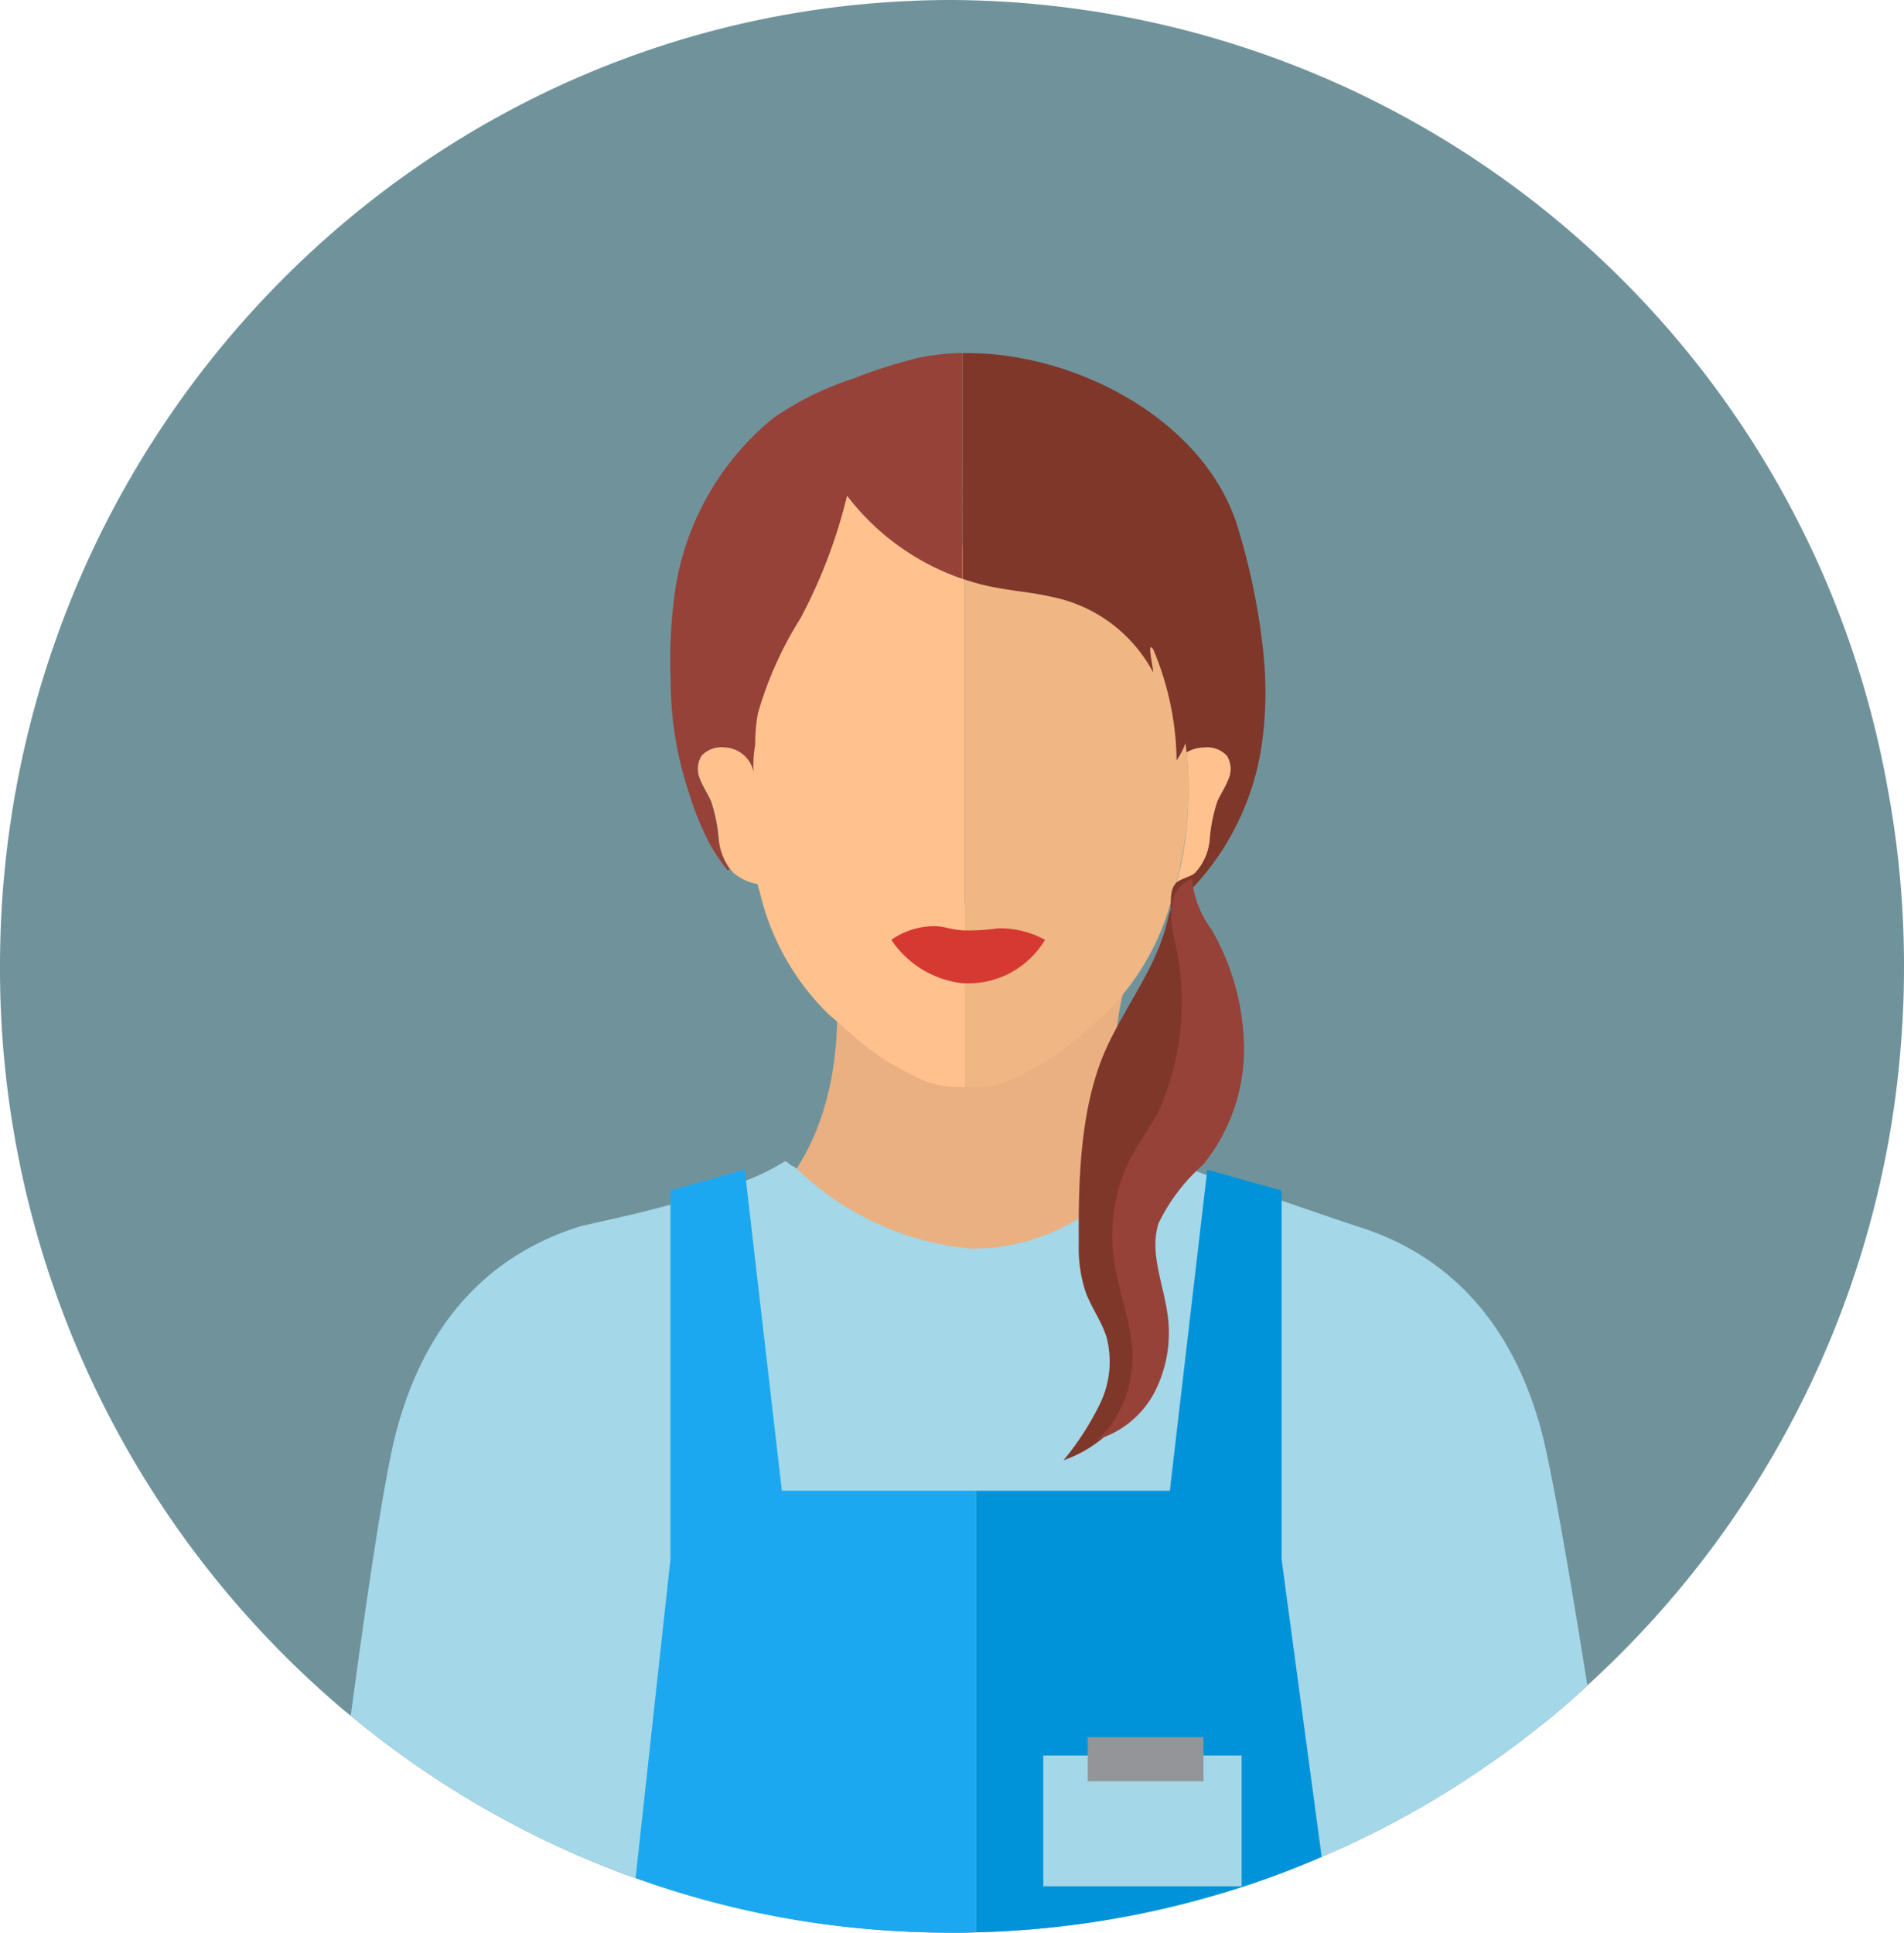
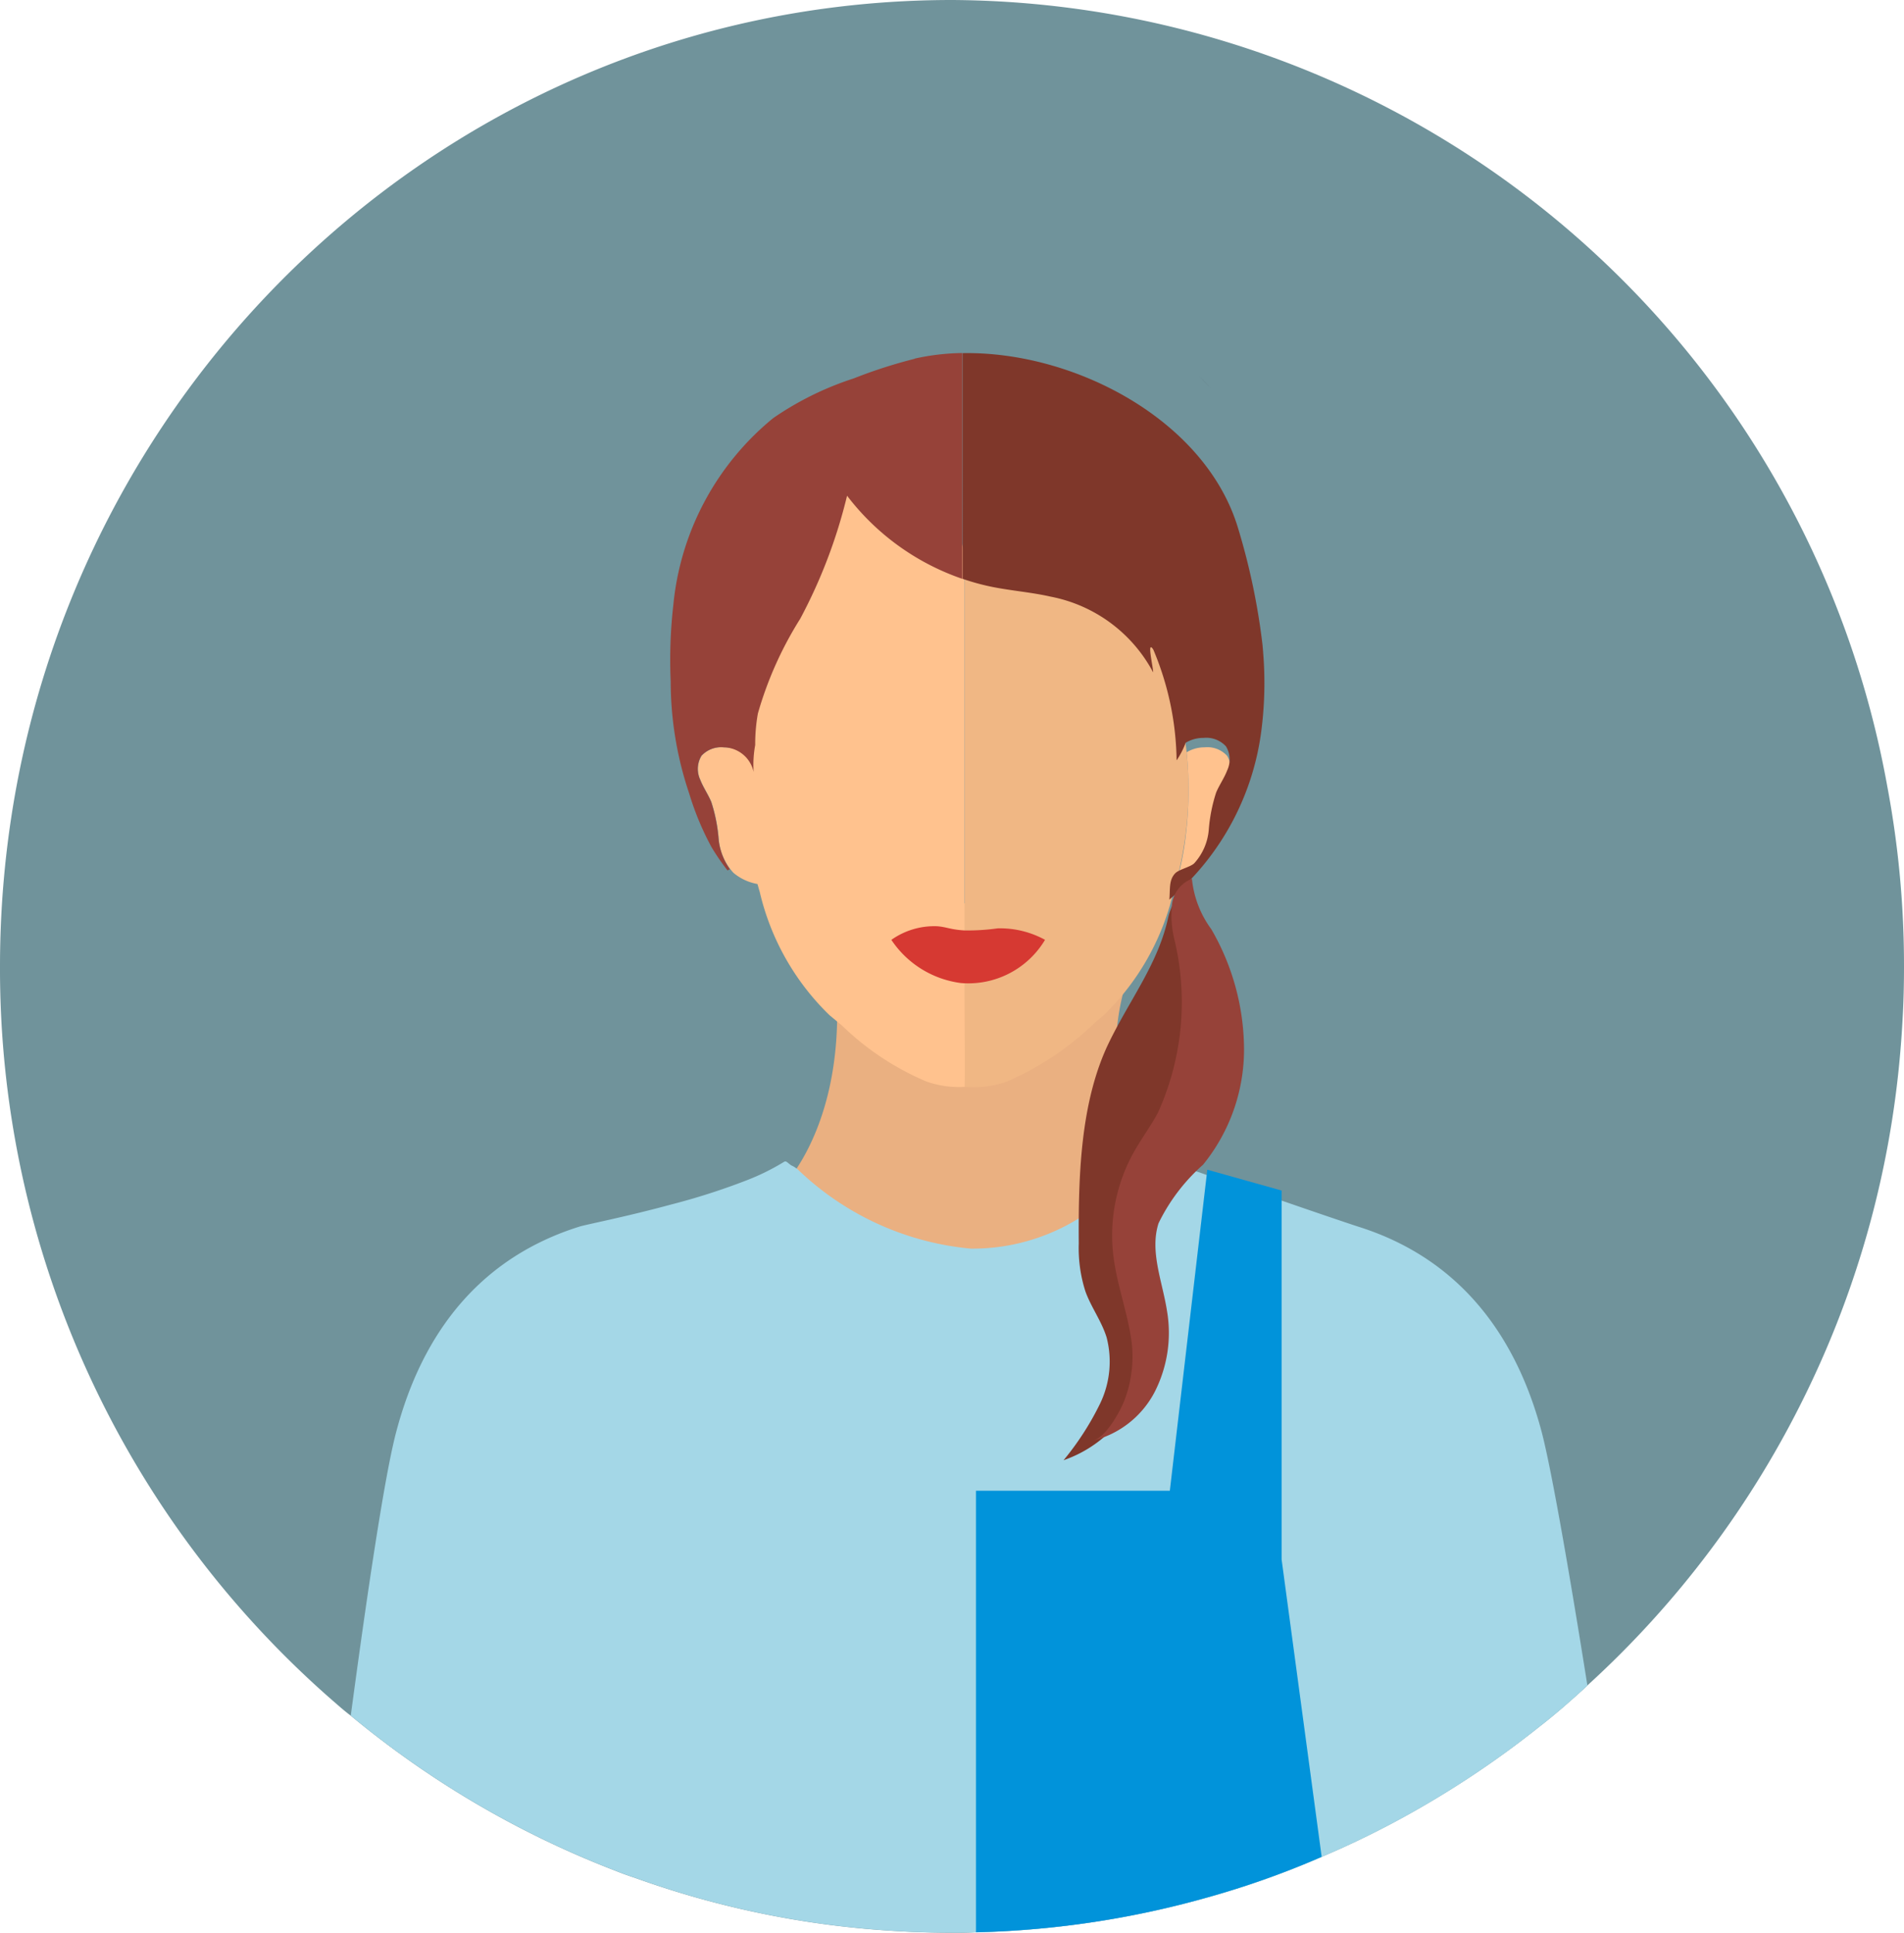
<svg xmlns="http://www.w3.org/2000/svg" width="71" height="72.07" viewBox="0 0 71 72.07">
  <defs>
    <clipPath id="clip-path">
      <rect id="Rectangle_1207" data-name="Rectangle 1207" width="71" height="72.07" fill="none" />
    </clipPath>
  </defs>
  <g id="Groupe_344" data-name="Groupe 344" transform="translate(0 0)">
    <g id="Groupe_343" data-name="Groupe 343" transform="translate(0 0)" clip-path="url(#clip-path)">
      <path id="Tracé_3548" data-name="Tracé 3548" d="M71,36.039c0,.649-.014,1.29-.051,1.933-.022.425-.052.851-.088,1.269A35.911,35.911,0,0,1,67.33,51.989a36.094,36.094,0,0,1-8.14,10.862c-.11.112-.221.208-.338.313-.205.187-.412.366-.617.544-.272.232-.544.456-.823.672a35.6,35.6,0,0,1-5.42,3.567c-.882.471-1.779.9-2.706,1.292-.066.03-.125.052-.191.082a32.5,32.5,0,0,1-4.052,1.426,34.726,34.726,0,0,1-8.648,1.306c-.184.008-.367.015-.552.015H35.5c-1.177,0-2.353-.059-3.508-.171A34.411,34.411,0,0,1,23.7,70.031c-.25-.082-.5-.171-.742-.269a35.293,35.293,0,0,1-9.876-5.785c-.17-.126-.338-.269-.5-.411A36.2,36.2,0,0,1,0,36.039C0,16.138,15.891,0,35.5,0A35.642,35.642,0,0,1,70.375,29.313,36.106,36.106,0,0,1,71,36.039" transform="translate(0 0)" fill="#70939b" />
      <path id="Tracé_3549" data-name="Tracé 3549" d="M60.567,19.324c-.165-.174-.325-.343-.48-.5.155.16.315.329.48.5" transform="translate(-15.394 -4.822)" fill="#2b2924" />
      <path id="Tracé_3550" data-name="Tracé 3550" d="M39.209,55.725S42.3,52.755,40.9,45.791c-.585-2.917,11.622,1.086,11.622,1.086a8.39,8.39,0,0,0-.5,6.128c.66,1.774,1.808,2.263,1.581,3.27-.384,1.713-6.557,3.185-7.737,3.067s-4.887-1.1-5.375-1.825a16.637,16.637,0,0,0-1.287-1.793" transform="translate(-10.045 -11.459)" fill="#eab081" />
      <path id="Tracé_3551" data-name="Tracé 3551" d="M63.7,77.7c-.11.112-.221.208-.338.313-.206.187-.412.366-.617.544-.272.232-.544.456-.824.672A35.561,35.561,0,0,1,56.5,82.8c-.882.47-1.779.9-2.706,1.291-.066.03-.125.052-.191.082A32.473,32.473,0,0,1,49.547,85.6,34.709,34.709,0,0,1,40.9,86.9c-.183.008-.367.016-.551.016H40c-1.177,0-2.353-.059-3.508-.172a34.4,34.4,0,0,1-8.288-1.867c-.25-.082-.5-.171-.742-.269a35.275,35.275,0,0,1-9.876-5.785c.618-4.606,1.265-8.957,1.691-10.563.992-3.784,3.192-6.531,6.846-7.673.242-.075,1.736-.366,3.383-.814a24.933,24.933,0,0,0,2.817-.9,8.495,8.495,0,0,0,1.4-.686c.1-.068.118,0,.287.119a.825.825,0,0,1,.2.12c.015,0,.029.014.051.037a10.715,10.715,0,0,0,6.449,2.948,7.52,7.52,0,0,0,4.022-1.127,10.6,10.6,0,0,0,1.485-1.082,12.722,12.722,0,0,0,.919-.888l.007-.008.015-.015c.088-.089.169-.179.235-.254l.007-.007.066-.067,1.662.574h.007c.125.037.235.083.368.127.846.291,1.86.641,2.794.955,1.4.486,2.632.9,2.853.971C58.8,61.735,61,64.482,62,68.266c.368,1.419,1.023,5.181,1.7,9.436" transform="translate(-4.506 -14.851)" fill="#a4d7e7" />
      <path id="Tracé_3552" data-name="Tracé 3552" d="M62.276,34.114a.3.3,0,0,0-.014-.152c-.018.14-.026.254.014.152" transform="translate(-15.948 -8.701)" fill="#a74214" />
      <path id="Tracé_3553" data-name="Tracé 3553" d="M56.373,33.325a7.517,7.517,0,0,0-1.648-3.117,8.614,8.614,0,0,0-4.255-2.7,14.662,14.662,0,0,1-1.99-.553,1.28,1.28,0,0,1-.115-.057V47.426h.072a3.69,3.69,0,0,0,1.493-.2,11,11,0,0,0,3.323-2.231c.1-.083.2-.166.294-.246a9.348,9.348,0,0,0,2.6-4.594,13.341,13.341,0,0,0,.225-6.827" transform="translate(-12.391 -6.892)" fill="#f0b784" />
      <path id="Tracé_3554" data-name="Tracé 3554" d="M44.575,24.982c-.25-.248-.544-.532-.878-.915a2.6,2.6,0,0,0-.627-.573,2.023,2.023,0,0,0-1.609-.086,4.647,4.647,0,0,0-2.818,2.886,10.512,10.512,0,0,0-.421,3.572,16.889,16.889,0,0,1-.636,2.939,13.515,13.515,0,0,0,.312,6.42,9.356,9.356,0,0,0,2.6,4.594c.16.132.32.266.48.4a10.218,10.218,0,0,0,3.138,2.075,3.661,3.661,0,0,0,1.421.2c.023,0,0-3.093,0-3.269V27.156a2.526,2.526,0,0,0-.965-2.174" transform="translate(-9.567 -5.965)" fill="#ffc28e" />
      <path id="Tracé_3555" data-name="Tracé 3555" d="M37.237,42.567a1.912,1.912,0,0,1-.922-.422,2.132,2.132,0,0,1-.547-1.266,5.933,5.933,0,0,0-.274-1.376c-.12-.287-.3-.541-.412-.83a.949.949,0,0,1,.048-.893,1,1,0,0,1,.836-.313,1.224,1.224,0,0,1,.848.321c-.016.216-.025.436-.027.655a16.583,16.583,0,0,0,.189,2.64c.069.5.16,1,.261,1.485" transform="translate(-8.966 -9.599)" fill="#ffc28e" />
      <path id="Tracé_3556" data-name="Tracé 3556" d="M60.914,38.673c-.109.289-.294.543-.414.83a5.978,5.978,0,0,0-.274,1.377,2.107,2.107,0,0,1-.546,1.265,1.681,1.681,0,0,1-.706.37,10.845,10.845,0,0,0,.322-1.528,14.276,14.276,0,0,0,.115-2.658c-.011-.23-.03-.457-.051-.679a1.281,1.281,0,0,1,.669-.184,1,1,0,0,1,.837.314.944.944,0,0,1,.048.893" transform="translate(-15.109 -9.599)" fill="#ffc28e" />
      <path id="Tracé_3557" data-name="Tracé 3557" d="M42.729,17.913a18.277,18.277,0,0,0-2.285.735,11.532,11.532,0,0,0-3,1.479,10.263,10.263,0,0,0-3.722,6.953,18.126,18.126,0,0,0-.1,2.864,13.129,13.129,0,0,0,.692,4.187,10.626,10.626,0,0,0,.83,1.993,8.416,8.416,0,0,0,.6.872.311.311,0,0,1,.085-.046,2.363,2.363,0,0,1-.423-1.134,5.972,5.972,0,0,0-.274-1.376c-.12-.287-.3-.541-.413-.83a.953.953,0,0,1,.048-.893,1,1,0,0,1,.837-.314,1.16,1.16,0,0,1,1.11.92,4.16,4.16,0,0,1,.059-1.006,6.544,6.544,0,0,1,.1-1.174,13.651,13.651,0,0,1,1.579-3.534,19.387,19.387,0,0,0,1.747-4.588,9.134,9.134,0,0,0,4.3,3.1V17.7a8.6,8.6,0,0,0-1.782.209" transform="translate(-8.612 -4.536)" fill="#964239" />
-       <path id="Tracé_3558" data-name="Tracé 3558" d="M59.481,28.905a24.9,24.9,0,0,0-.939-4.646c-1.2-4.06-6.115-6.631-10.276-6.556V26.12a8.733,8.733,0,0,0,1.1.3c.724.145,1.464.2,2.183.364a5.505,5.505,0,0,1,3.818,2.823c0-.21-.25-1.24.005-.851a10.921,10.921,0,0,1,.869,4.133,3.189,3.189,0,0,0,.334-.643c.014.117.028.235.039.354v-.012a1.281,1.281,0,0,1,.669-.184,1,1,0,0,1,.837.314.942.942,0,0,1,.048.893c-.109.289-.293.544-.413.83a5.939,5.939,0,0,0-.274,1.377,2.111,2.111,0,0,1-.547,1.266c-.15.139-.565.224-.706.37-.244.255-.182.593-.218.981a9.888,9.888,0,0,0,3.443-6.4,13.878,13.878,0,0,0,.025-3.132" transform="translate(-12.366 -4.535)" fill="#7f372a" />
+       <path id="Tracé_3558" data-name="Tracé 3558" d="M59.481,28.905a24.9,24.9,0,0,0-.939-4.646c-1.2-4.06-6.115-6.631-10.276-6.556V26.12a8.733,8.733,0,0,0,1.1.3c.724.145,1.464.2,2.183.364a5.505,5.505,0,0,1,3.818,2.823c0-.21-.25-1.24.005-.851a10.921,10.921,0,0,1,.869,4.133,3.189,3.189,0,0,0,.334-.643v-.012a1.281,1.281,0,0,1,.669-.184,1,1,0,0,1,.837.314.942.942,0,0,1,.048.893c-.109.289-.293.544-.413.83a5.939,5.939,0,0,0-.274,1.377,2.111,2.111,0,0,1-.547,1.266c-.15.139-.565.224-.706.37-.244.255-.182.593-.218.981a9.888,9.888,0,0,0,3.443-6.4,13.878,13.878,0,0,0,.025-3.132" transform="translate(-12.366 -4.535)" fill="#7f372a" />
      <path id="Tracé_3559" data-name="Tracé 3559" d="M58.339,46.287a9.3,9.3,0,0,1,.457,1.72,7.468,7.468,0,0,1-1.283,4.7,9.746,9.746,0,0,0-1.777,3.853c-.157,1.61.71,3.158.73,4.777a4.674,4.674,0,0,1-3.145,4.406,10.575,10.575,0,0,0,1.363-2.113,3.6,3.6,0,0,0,.243-2.465c-.184-.6-.573-1.118-.788-1.708a5.279,5.279,0,0,1-.251-1.79c-.016-2.478.048-5.277,1.127-7.5.789-1.625,1.834-2.939,2.208-4.664.062-.282.227-.576.3-.855a.761.761,0,0,1,.415-.564,5.743,5.743,0,0,0,.4,2.208" transform="translate(-13.661 -11.293)" fill="#7f372a" />
      <path id="Tracé_3560" data-name="Tracé 3560" d="M56.171,62.778a4.59,4.59,0,0,1-.2.7c-.171.449-.71,1.424-1.2,1.531a3.567,3.567,0,0,0,2.327-1.836,4.851,4.851,0,0,0,.451-3c-.17-1.1-.652-2.216-.317-3.271a6.967,6.967,0,0,1,1.658-2.182A6.81,6.81,0,0,0,60.421,50.4,8.984,8.984,0,0,0,59.2,45.934a3.79,3.79,0,0,1-.722-1.88,1.175,1.175,0,0,0-.745.971,3.853,3.853,0,0,0,.09,1.289,10,10,0,0,1-.616,6.471c-.284.524-.643,1-.929,1.523a6.375,6.375,0,0,0-.737,3.744c.123,1.092.527,2.135.681,3.222a4.4,4.4,0,0,1-.053,1.5" transform="translate(-14.031 -11.286)" fill="#964239" />
-       <path id="Tracé_3561" data-name="Tracé 3561" d="M44.557,70.611V87.077c-.184.007-.367.015-.551.015H43.66c-1.177,0-2.353-.059-3.508-.171a34.441,34.441,0,0,1-8.287-1.867l1.3-11.884V59.414l2.772-.777.045.411,1.337,11.563Z" transform="translate(-8.164 -15.023)" fill="#1ca8f0" />
      <path id="Tracé_3562" data-name="Tracé 3562" d="M61.821,84.263c-.066.03-.125.052-.191.082a32.5,32.5,0,0,1-4.052,1.426,34.726,34.726,0,0,1-8.648,1.306V70.611h7.229L57.533,58.84l.022-.2,2.772.777V73.171Z" transform="translate(-12.536 -15.023)" fill="#0193da" />
      <path id="Tracé_3563" data-name="Tracé 3563" d="M44.688,46.941a2.768,2.768,0,0,1,1.714-.507c.349.027.493.126,1.015.156a8.028,8.028,0,0,0,1.235-.078,3.488,3.488,0,0,1,1.766.428,3.332,3.332,0,0,1-3.131,1.612,3.682,3.682,0,0,1-2.6-1.612" transform="translate(-11.449 -11.895)" fill="#d63932" />
-       <rect id="Rectangle_1205" data-name="Rectangle 1205" width="7.396" height="4.876" transform="translate(38.904 65.462)" fill="#a4d7e7" />
-       <rect id="Rectangle_1206" data-name="Rectangle 1206" width="4.316" height="1.645" transform="translate(40.562 64.775)" fill="#939598" />
    </g>
  </g>
</svg>